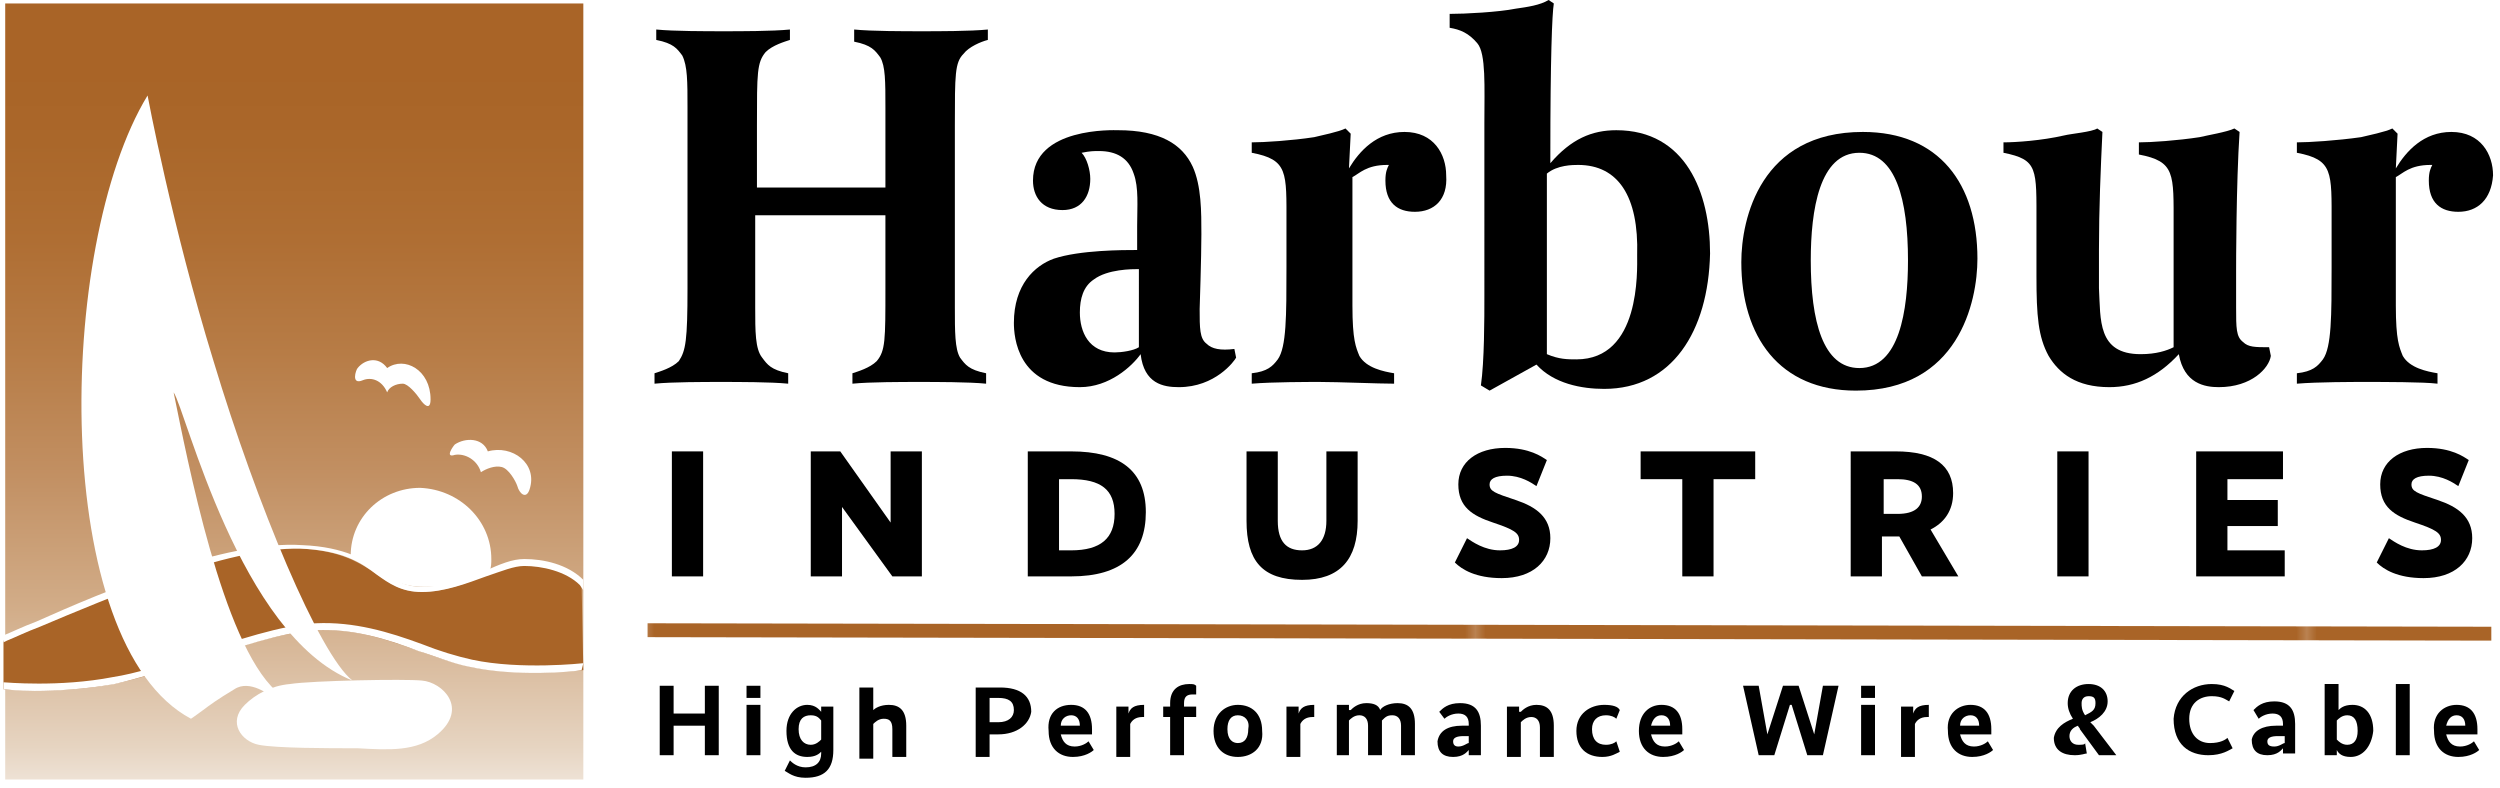
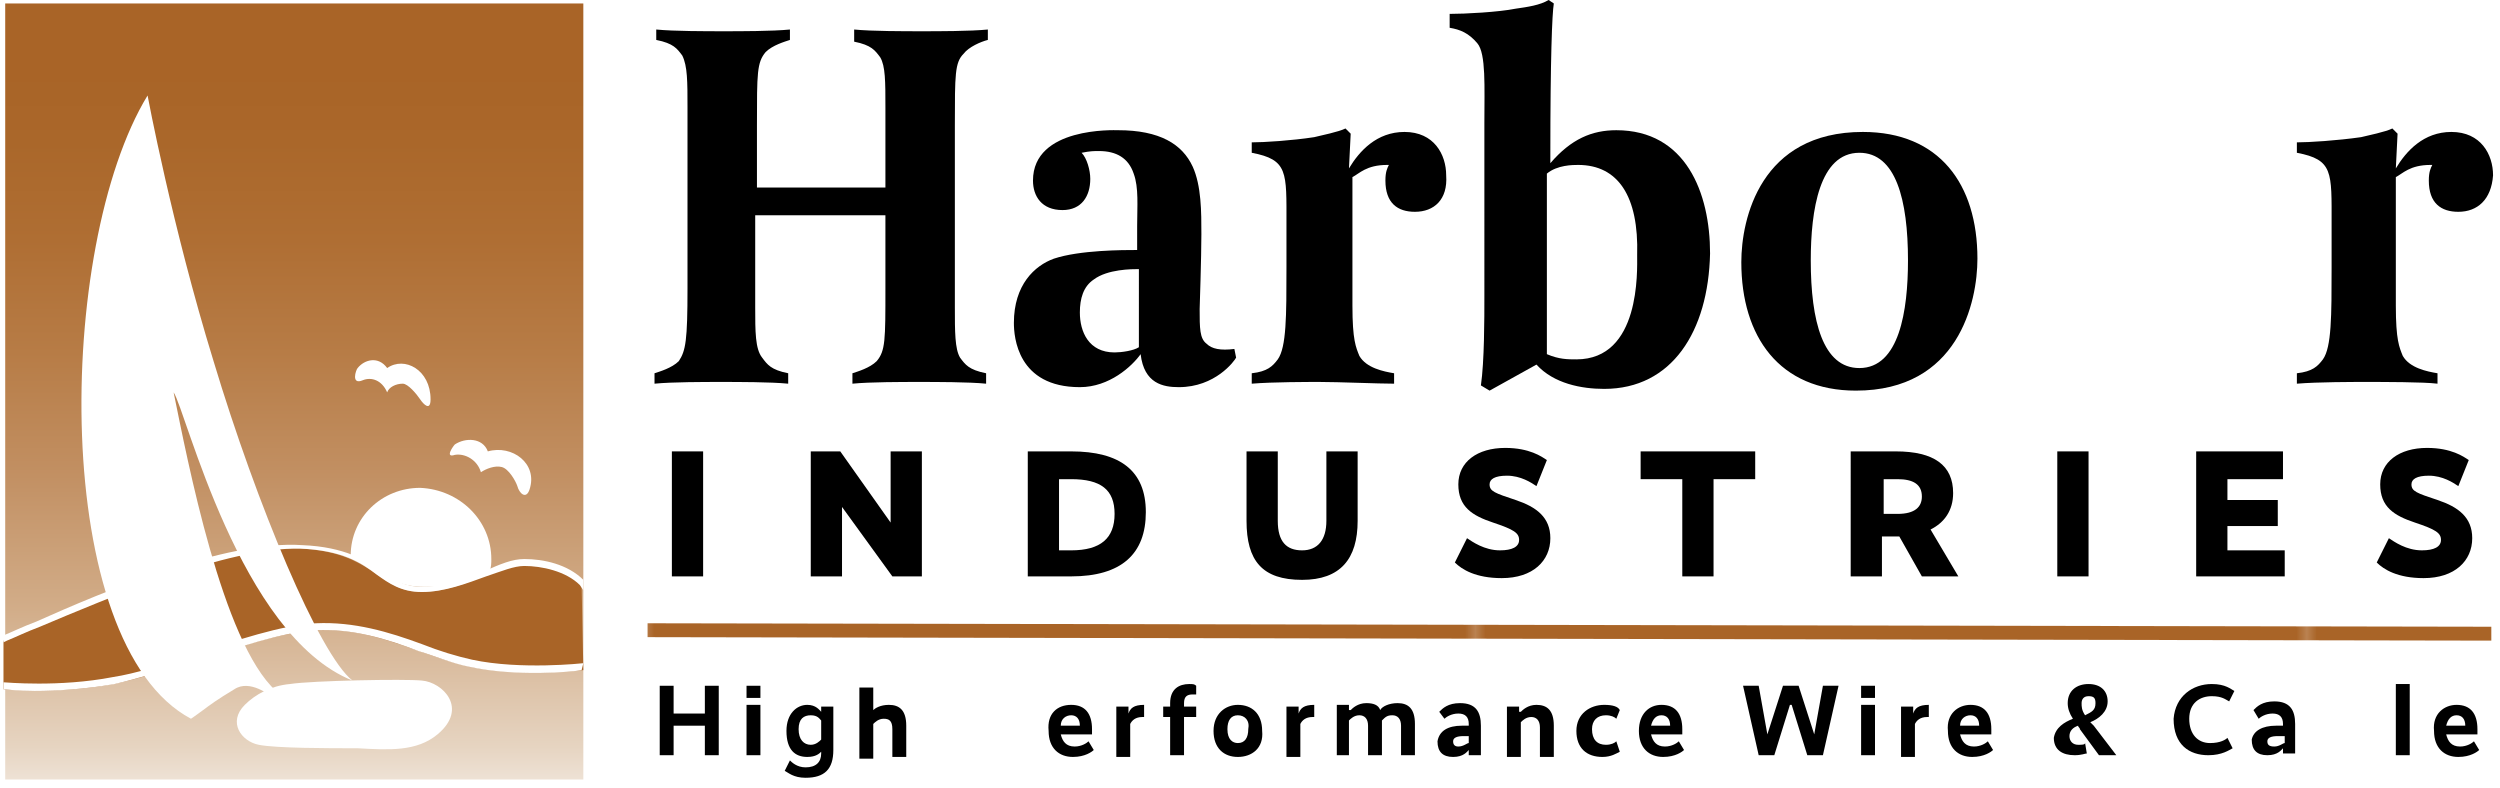
<svg xmlns="http://www.w3.org/2000/svg" xmlns:xlink="http://www.w3.org/1999/xlink" version="1.1" id="Layer_1" x="0px" y="0px" viewBox="0 0 144 45.4" style="enable-background:new 0 0 144 45.4;" xml:space="preserve">
  <style type="text/css">
	.st0{fill:none;}
	.st1{fill:#A96427;}
	.st2{clip-path:url(#SVGID_2_);fill:url(#SVGID_3_);}
	.st3{fill:#FFFFFF;}
	.st4{fill:url(#SVGID_4_);}
</style>
  <pattern width="81.8" height="93" patternUnits="userSpaceOnUse" id="Unnamed_Pattern" viewBox="0 -93 81.8 93" style="overflow:visible;">
    <g>
      <rect y="-93" class="st0" width="81.8" height="93" />
      <rect y="-93" class="st1" width="81.8" height="93" />
    </g>
  </pattern>
  <g>
    <g>
      <g>
        <defs>
          <rect id="SVGID_1_" x="0.3" y="0.2" width="33.3" height="44.7" />
        </defs>
        <clipPath id="SVGID_2_">
          <use xlink:href="#SVGID_1_" style="overflow:visible;" />
        </clipPath>
        <linearGradient id="SVGID_3_" gradientUnits="userSpaceOnUse" x1="-239.333" y1="416.19" x2="-238.476" y2="416.19" gradientTransform="matrix(0 -52.085 -52.085 0 21694.1 -12416.685)">
          <stop offset="0" style="stop-color:#FFFFFF" />
          <stop offset="0.133" style="stop-color:#E6D4C1" />
          <stop offset="0.309" style="stop-color:#D2AD89" />
          <stop offset="0.48" style="stop-color:#C29063" />
          <stop offset="0.638" style="stop-color:#B77C46" />
          <stop offset="0.782" style="stop-color:#AF6E33" />
          <stop offset="0.908" style="stop-color:#AA672A" />
          <stop offset="1" style="stop-color:#A96427" />
          <stop offset="1" style="stop-color:#A96427" />
        </linearGradient>
        <rect x="0.3" y="0.2" class="st2" width="33.3" height="44.7" />
      </g>
      <g>
        <path class="st1" d="M33.5,33.7c-0.8-0.8-2.3-1.2-3.3-1.2c-1.4,0-3.6,1.6-5.9,1.6c-2.5,0-2.7-2.3-7-2.5c-5.2-0.2-14.3,4.2-17,5.3     l-0.1,0v2.8c0,0,3.2,0.3,6.3-0.3c3.2-0.6,8.4-2.9,11.7-3.1c3.3-0.2,6.1,1.5,8.9,2.1c2.8,0.6,6.5,0.2,6.5,0.2L33.5,33.7L33.5,33.7     z" />
      </g>
      <g>
        <path class="st3" d="M28.3,32.2c0,0.2,0,0.5-0.1,0.7c-0.1,0.2-1,0.4-1.4,0.5c-0.7,0.3-1,0.4-2.4,0.4c-1.4,0-2.2-0.6-2.9-1.1     c-0.4-0.3-1.3-0.7-1.3-0.7c0-2.2,1.8-3.9,4-3.9C26.5,28.2,28.3,30,28.3,32.2" />
        <path class="st3" d="M14.1,40.6c0.6-0.6,1.5-1.1,2.6-1.2c1.3-0.2,6.6-0.3,7.6-0.2c1.2,0.1,2.7,1.6,0.9,3.1     c-1.2,1-2.8,0.9-4.6,0.8c-1.7,0-4.7,0-5.7-0.2C13.9,42.7,13.1,41.6,14.1,40.6" />
        <path class="st3" d="M20.6,21.2c0.4-0.5,1.2-0.7,1.7,0c1-0.7,2.5,0.1,2.5,1.8c0,0.7-0.4,0.3-0.6,0c-0.2-0.3-0.7-0.9-1-0.9     c-0.4,0-0.8,0.2-0.9,0.5c-0.3-0.7-0.9-0.9-1.4-0.7C20.2,22.2,20.5,21.3,20.6,21.2" />
        <path class="st3" d="M8.5,5.5c0,0,1.4,7.5,3.8,15.3c2.5,8.3,6.1,16.9,8,18.4c-6.5-2.6-9.6-15.6-10.3-16.6     c0.8,3.9,2.8,14.4,5.9,17.2l-0.3,0.3c0,0-1.2-1-2.1-0.4c-1,0.6-1.4,0.9-1.8,1.2c-0.4,0.3-0.7,0.5-0.7,0.5     C2.9,37.1,3.2,14.2,8.5,5.5" />
        <path d="M55.5,3.1C55,3.6,55,4.3,55,7.2v10.5c0,1.4,0,2.4,0.3,2.9c0.3,0.4,0.5,0.7,1.5,0.9v0.6c-1-0.1-2.9-0.1-3.9-0.1     c-0.9,0-2.8,0-3.8,0.1v-0.6c0.3-0.1,1-0.3,1.4-0.7c0.5-0.6,0.5-1.2,0.5-4.2v-4.2h-7.5v5.3c0,1.4,0,2.4,0.4,2.9     c0.3,0.4,0.5,0.7,1.5,0.9v0.6c-1-0.1-2.9-0.1-3.9-0.1c-0.9,0-2.8,0-3.8,0.1v-0.6c0.3-0.1,1-0.3,1.4-0.7c0.4-0.6,0.5-1.2,0.5-4.2     V6.2c0-1.5,0-2.4-0.3-3c-0.3-0.4-0.5-0.7-1.5-0.9V1.7c1,0.1,2.9,0.1,3.9,0.1c0.9,0,2.8,0,3.8-0.1v0.6c-0.3,0.1-1,0.3-1.4,0.7     c-0.5,0.6-0.5,1.2-0.5,4.2v3.6H51V6.2c0-1.5,0-2.4-0.3-2.9c-0.3-0.4-0.5-0.7-1.5-0.9V1.7c1,0.1,2.9,0.1,3.9,0.1     c0.9,0,2.8,0,3.8-0.1v0.6C56.5,2.4,55.8,2.7,55.5,3.1" />
        <path d="M67.9,22.3c-0.9,0-2-0.2-2.2-1.9c-0.5,0.7-1.8,1.9-3.5,1.9c-3.6,0-3.8-2.9-3.8-3.7c0-2.2,1.2-3.3,2.3-3.7     c1.5-0.5,4-0.5,4.8-0.5V13c0-1.1,0.1-2.2-0.2-3c-0.3-0.9-1-1.3-2-1.3c-0.3,0-0.5,0-1,0.1c0.3,0.3,0.5,1,0.5,1.5     c0,1-0.5,1.8-1.6,1.8c-1.2,0-1.7-0.8-1.7-1.7c0-3.1,4.7-2.9,4.9-2.9c2.4,0,3.7,0.8,4.3,2.1c0.5,1.1,0.5,2.6,0.5,3.9     c0,1.3-0.1,4.3-0.1,4.3c0,1.1,0,1.7,0.4,2c0.3,0.3,0.8,0.4,1.6,0.3l0.1,0.5C71.1,20.8,70,22.3,67.9,22.3 M65.6,15.5     c-0.4,0-1.8,0-2.6,0.6c-0.6,0.4-0.8,1.1-0.8,1.9c0,1.1,0.5,2.3,2,2.3c0.4,0,1.1-0.1,1.4-0.3V15.5z" />
        <path d="M81.5,12.2c-1,0-1.7-0.5-1.7-1.8c0-0.5,0.1-0.7,0.2-0.9h-0.1c-1.2,0-1.6,0.5-2,0.7v7.4c0,2,0.2,2.4,0.4,2.9     c0.4,0.7,1.4,0.9,2,1v0.6C79.4,22.1,77.1,22,76,22c-0.6,0-2.7,0-3.9,0.1v-0.6c0.9-0.1,1.2-0.4,1.5-0.8c0.5-0.7,0.5-2.5,0.5-5.3     v-2.5c0-3,0.1-3.7-2-4.1V8.2c0.7,0,2.3-0.1,3.6-0.3c0.4-0.1,1.4-0.3,1.8-0.5l0.3,0.3l-0.1,2c0.6-1,1.6-2.1,3.2-2.1     c1.7,0,2.4,1.3,2.4,2.5C83.4,11.5,82.6,12.2,81.5,12.2" />
        <path d="M92.4,22.4c-1.3,0-2.9-0.3-3.9-1.4l-2.7,1.5l-0.5-0.3c0.2-1.4,0.2-3.8,0.2-5.2V7.1c0-2.1,0.1-4-0.4-4.6     c-0.5-0.6-1-0.8-1.6-0.9V0.8c0.9,0,2.8-0.1,3.8-0.3c0.7-0.1,1.4-0.2,1.9-0.5l0.3,0.2c-0.1,0.6-0.2,3.2-0.2,8.7v0.5     c1.2-1.4,2.4-1.9,3.8-1.9c4,0,5.4,3.6,5.4,7.1C98.4,19.1,96.3,22.4,92.4,22.4 M90.9,9.5c-0.3,0-1.2,0-1.8,0.5v10.4     c0.7,0.3,1.2,0.3,1.7,0.3c3.7,0,3.5-5.1,3.5-6C94.4,11.3,93.2,9.5,90.9,9.5" />
        <path d="M106.9,22.5c-4.4,0-6.6-3.1-6.6-7.4c0-2.5,1.1-7.5,7-7.5c4.4,0,6.6,3,6.6,7.3C113.9,17.4,112.8,22.5,106.9,22.5      M107.1,8.8c-2.3,0-2.8,3.3-2.8,6.2c0,3.5,0.7,6.2,2.8,6.2c2.3,0,2.8-3.3,2.8-6.2C109.9,11.5,109.2,8.8,107.1,8.8" />
-         <path d="M127.8,22.3c-0.8,0-2-0.2-2.3-1.9c-1.2,1.3-2.5,1.9-4,1.9c-1.9,0-2.9-0.8-3.5-1.8c-0.6-1.1-0.7-2.3-0.7-4.6v-3     c0-3.2,0.1-3.7-1.9-4.1V8.2c0.7,0,2.2-0.1,3.5-0.4c0.4-0.1,1.6-0.2,1.9-0.4l0.3,0.2c-0.1,2.1-0.2,4.4-0.2,6.8c0,0.9,0,1.6,0,2.2     c0.1,1.8-0.1,3.8,2.4,3.8c0.9,0,1.5-0.2,1.9-0.4v-7c0-3,0.1-3.7-2-4.1V8.2c0.7,0,2.2-0.1,3.5-0.3c0.4-0.1,1.6-0.3,2-0.5l0.3,0.2     c-0.2,3-0.2,7.7-0.2,8v2.1c0,1.2,0,1.7,0.4,2c0.3,0.3,0.7,0.3,1.5,0.3l0.1,0.5C130.7,21.2,129.7,22.3,127.8,22.3" />
        <path d="M141.6,12.2c-1,0-1.7-0.5-1.7-1.8c0-0.5,0.1-0.7,0.2-0.9h-0.1c-1.2,0-1.6,0.5-2,0.7v7.4c0,2,0.2,2.4,0.4,2.9     c0.4,0.7,1.4,0.9,2,1v0.6c-0.8-0.1-3.1-0.1-4.2-0.1c-0.6,0-2.7,0-3.9,0.1v-0.6c0.9-0.1,1.2-0.4,1.5-0.8c0.5-0.7,0.5-2.5,0.5-5.3     v-2.5c0-3,0.1-3.7-2-4.1V8.2c0.7,0,2.3-0.1,3.7-0.3c0.4-0.1,1.4-0.3,1.8-0.5l0.3,0.3l-0.1,2c0.6-1,1.6-2.1,3.2-2.1     c1.7,0,2.4,1.3,2.4,2.5C143.5,11.5,142.7,12.2,141.6,12.2" />
        <rect x="38.7" y="26" width="1.8" height="7.2" />
        <polygon points="53.1,33.2 51.4,33.2 48.5,29.2 48.5,29.2 48.5,33.2 46.7,33.2 46.7,26 48.4,26 51.3,30.1 51.3,30.1 51.3,26      53.1,26    " />
        <path d="M61.7,33.2h-2.5V26h2.5c2.8,0,4.3,1.1,4.3,3.5C66,31.9,64.6,33.2,61.7,33.2 M61.7,27.6H61v4.1h0.7c1.7,0,2.5-0.7,2.5-2.1     C64.2,28.2,63.4,27.6,61.7,27.6" />
        <path d="M78.2,30c0,2.2-1,3.4-3.2,3.4c-2.3,0-3.2-1.1-3.2-3.4V26h1.8v4c0,1.2,0.5,1.7,1.4,1.7c0.9,0,1.4-0.6,1.4-1.7v-4h1.8V30z" />
        <path d="M88.5,28c-0.3-0.2-0.9-0.6-1.7-0.6c-0.7,0-1,0.2-1,0.5c0,0.4,0.3,0.5,1.5,0.9c1.2,0.4,2,1,2,2.2c0,1.3-1,2.3-2.8,2.3     c-1.5,0-2.3-0.5-2.7-0.9l0.7-1.4c0.3,0.2,1,0.7,1.9,0.7c0.7,0,1.1-0.2,1.1-0.6c0-0.4-0.3-0.6-1.5-1c-1.2-0.4-2-0.9-2-2.2     c0-1.3,1.1-2.1,2.7-2.1c1.4,0,2.1,0.5,2.4,0.7L88.5,28z" />
        <polygon points="101.1,27.6 98.7,27.6 98.7,33.2 96.9,33.2 96.9,27.6 94.5,27.6 94.5,26 101.1,26    " />
        <path d="M110.7,33.2l-1.3-2.3h-0.2h-0.8v2.3h-1.8V26h2.6c2.2,0,3.3,0.8,3.3,2.4c0,1-0.5,1.7-1.3,2.1l1.6,2.7H110.7z M109.3,27.6     h-0.8v2h0.8c1,0,1.4-0.4,1.4-1C110.7,27.9,110.2,27.6,109.3,27.6" />
        <rect x="118.5" y="26" width="1.8" height="7.2" />
        <polygon points="131.5,27.6 128.3,27.6 128.3,28.8 131.2,28.8 131.2,30.3 128.3,30.3 128.3,31.7 131.6,31.7 131.6,33.2      126.5,33.2 126.5,26 131.5,26    " />
        <path d="M141.6,28c-0.3-0.2-0.9-0.6-1.7-0.6c-0.7,0-1,0.2-1,0.5c0,0.4,0.3,0.5,1.5,0.9c1.2,0.4,2,1,2,2.2c0,1.3-1,2.3-2.8,2.3     c-1.5,0-2.3-0.5-2.7-0.9l0.7-1.4c0.3,0.2,1,0.7,1.9,0.7c0.7,0,1.1-0.2,1.1-0.6c0-0.4-0.3-0.6-1.5-1c-1.2-0.4-2-0.9-2-2.2     c0-1.3,1.1-2.1,2.7-2.1c1.4,0,2.1,0.5,2.4,0.7L141.6,28z" />
        <pattern id="SVGID_4_" xlink:href="#Unnamed_Pattern" patternTransform="matrix(0.584 0 0 -0.584 -728.821 -1261.096)">
			</pattern>
        <polygon class="st4" points="143.5,36.9 37.3,36.7 37.3,35.9 143.5,36.1    " />
      </g>
      <g>
        <path class="st3" d="M26.2,25.6c0.6-0.4,1.6-0.4,1.9,0.4c1.4-0.4,2.9,0.7,2.4,2.2c-0.2,0.6-0.6,0.2-0.7-0.2     c-0.1-0.3-0.5-1-0.9-1.1c-0.4-0.1-0.9,0.1-1.2,0.3c-0.2-0.7-0.9-1.1-1.5-1C25.6,26.4,26.1,25.7,26.2,25.6" />
        <path class="st3" d="M0.4,36.9c0.5-0.2,1.1-0.5,1.9-0.8c3.8-1.6,10.8-4.6,15-4.5c2.4,0.1,3.5,0.8,4.4,1.5c0.7,0.5,1.4,1,2.6,1     c1.3,0,2.6-0.5,3.7-0.9c0.9-0.3,1.6-0.6,2.2-0.6c1,0,2.4,0.3,3.2,1.1l0.2,0.3v-0.6c-0.9-0.9-2.3-1.2-3.4-1.2     c-0.7,0-1.4,0.3-2.3,0.7c-1.1,0.4-2.3,0.9-3.6,0.9c-1,0-1.6-0.4-2.3-0.9c-0.9-0.6-2.1-1.4-4.6-1.5C13,31.1,5.9,34.1,2.1,35.8     c-0.8,0.3-1.4,0.6-1.9,0.8c0,0,0,0,0,0V37L0.4,36.9z" />
        <path class="st3" d="M33.6,38.2c0,0-3.6,0.4-6.4-0.2c-0.9-0.2-1.9-0.5-2.9-0.9c-1.9-0.7-3.9-1.3-6.1-1.2c-2,0.1-4.6,1-7.1,1.8     c-1.7,0.6-3.3,1.1-4.6,1.3c-3.1,0.6-6.2,0.3-6.3,0.3h0l0,0v0.4c0.1,0,0.8,0.1,1.8,0.1c1.2,0,2.9-0.1,4.6-0.4     c1.3-0.3,2.9-0.8,4.6-1.3c2.5-0.8,5.1-1.7,7-1.8c2.1-0.1,4.1,0.5,5.9,1.2c1,0.3,1.9,0.7,2.9,0.9c2.7,0.6,6,0.3,6.5,0.2L33.6,38.2     L33.6,38.2z" />
      </g>
      <g>
        <polygon points="41.4,43.5 40.6,43.5 40.6,41.8 38.8,41.8 38.8,43.5 38,43.5 38,39.5 38.8,39.5 38.8,41.1 40.6,41.1 40.6,39.5      41.4,39.5    " />
        <path d="M43.8,40.2H43v-0.7h0.8V40.2z M43.8,43.5H43v-2.9h0.8V43.5z" />
        <path d="M48,43.2c0,1.1-0.5,1.6-1.6,1.6c-0.7,0-1-0.3-1.2-0.4l0.3-0.6c0.1,0.1,0.4,0.4,0.9,0.4c0.6,0,0.9-0.3,0.9-0.8v-0.1h0     c-0.1,0.1-0.3,0.3-0.8,0.3c-0.7,0-1.2-0.4-1.2-1.5c0-1,0.6-1.5,1.2-1.5c0.5,0,0.7,0.3,0.8,0.4h0v-0.3H48V43.2z M46.7,42.9     c0.3,0,0.5-0.2,0.6-0.3v-1.1c-0.1-0.1-0.2-0.3-0.6-0.3c-0.4,0-0.7,0.2-0.7,0.8C46,42.6,46.3,42.9,46.7,42.9" />
        <path d="M50.3,40.9L50.3,40.9c0.1-0.1,0.4-0.3,0.9-0.3c0.6,0,1,0.3,1,1.2v1.8h-0.8v-1.6c0-0.5-0.2-0.6-0.5-0.6     c-0.3,0-0.5,0.2-0.6,0.3v2h-0.8v-4.1h0.8V40.9z" />
-         <path d="M57.5,42.3H57v1.3h-0.8v-4h1.4c1.2,0,1.8,0.5,1.8,1.4C59.3,41.7,58.6,42.3,57.5,42.3 M57.5,40.2H57v1.4h0.5     c0.6,0,0.9-0.3,0.9-0.7C58.4,40.4,58.1,40.2,57.5,40.2" />
        <path d="M61.7,40.6c0.8,0,1.2,0.5,1.2,1.4v0.3h-1.8c0.1,0.4,0.3,0.7,0.8,0.7c0.4,0,0.7-0.2,0.8-0.3l0.3,0.5     c-0.1,0.1-0.5,0.4-1.2,0.4c-0.8,0-1.4-0.5-1.4-1.5C60.3,41.1,60.9,40.6,61.7,40.6 M61.1,41.8h1.1c0-0.4-0.2-0.6-0.5-0.6     C61.4,41.2,61.1,41.4,61.1,41.8" />
        <path d="M66,41.3c0,0-0.1,0-0.2,0c-0.4,0-0.6,0.2-0.7,0.4v1.9h-0.8v-2.9H65v0.4h0c0.1-0.3,0.3-0.5,0.9-0.5V41.3z" />
        <path d="M68.9,41.3h-0.7v2.2h-0.8v-2.2H67v-0.6h0.4v-0.2c0-0.8,0.5-1.1,1.1-1.1c0.2,0,0.3,0,0.4,0.1V40c0,0-0.1,0-0.2,0     c-0.3,0-0.5,0.1-0.5,0.5v0.2h0.7V41.3z" />
        <path d="M71.3,43.6c-0.8,0-1.4-0.5-1.4-1.5c0-1,0.7-1.5,1.4-1.5c0.8,0,1.4,0.5,1.4,1.5C72.8,43.1,72.1,43.6,71.3,43.6 M71.3,41.2     c-0.4,0-0.6,0.3-0.6,0.8c0,0.6,0.3,0.8,0.6,0.8c0.4,0,0.6-0.3,0.6-0.8C72,41.5,71.7,41.2,71.3,41.2" />
        <path d="M75.8,41.3c0,0-0.1,0-0.2,0c-0.4,0-0.6,0.2-0.7,0.4v1.9h-0.8v-2.9h0.7v0.4h0c0.1-0.3,0.3-0.5,0.9-0.5V41.3z" />
        <path d="M77.8,40.9L77.8,40.9c0.1-0.1,0.4-0.4,0.9-0.4c0.4,0,0.7,0.1,0.8,0.4c0.1-0.2,0.5-0.4,1-0.4c0.6,0,1,0.3,1,1.2v1.8h-0.8     v-1.7c0-0.4-0.2-0.6-0.5-0.6c-0.3,0-0.4,0.1-0.6,0.3c0,0.1,0,0.2,0,0.2v1.8h-0.8v-1.7c0-0.4-0.2-0.6-0.5-0.6     c-0.3,0-0.5,0.2-0.6,0.3v2H77v-2.9h0.7V40.9z" />
        <path d="M84.2,41.8c0.2,0,0.3,0,0.4,0v-0.1c0-0.4-0.2-0.6-0.6-0.6c-0.4,0-0.7,0.2-0.8,0.3L82.9,41c0.2-0.2,0.5-0.5,1.2-0.5     c0.9,0,1.2,0.5,1.2,1.3v1.7h-0.7v-0.3h0c-0.1,0.1-0.3,0.4-0.9,0.4c-0.6,0-0.9-0.3-0.9-0.9C82.9,42.1,83.4,41.8,84.2,41.8 M84,43     c0.3,0,0.5-0.2,0.6-0.2v-0.4c-0.1,0-0.2,0-0.3,0c-0.4,0-0.6,0.1-0.6,0.3C83.7,42.9,83.8,43,84,43" />
        <path d="M87.6,41L87.6,41c0.1-0.1,0.4-0.4,0.9-0.4c0.6,0,1,0.3,1,1.2v1.8h-0.8v-1.7c0-0.4-0.2-0.6-0.5-0.6     c-0.3,0-0.5,0.2-0.6,0.3v2h-0.8v-2.9h0.7V41z" />
        <path d="M93.1,41.4c-0.1-0.1-0.3-0.2-0.6-0.2c-0.5,0-0.8,0.3-0.8,0.8c0,0.6,0.3,0.9,0.8,0.9c0.3,0,0.5-0.1,0.6-0.2l0.2,0.6     c-0.2,0.1-0.5,0.3-1,0.3c-0.9,0-1.5-0.5-1.5-1.5c0-1,0.8-1.5,1.6-1.5c0.5,0,0.8,0.1,0.9,0.3L93.1,41.4z" />
        <path d="M95.7,40.6c0.8,0,1.2,0.5,1.2,1.4v0.3h-1.8c0.1,0.4,0.3,0.7,0.8,0.7c0.4,0,0.7-0.2,0.8-0.3l0.3,0.5     c-0.1,0.1-0.5,0.4-1.2,0.4c-0.8,0-1.4-0.5-1.4-1.5C94.4,41.1,95,40.6,95.7,40.6 M95.1,41.8h1.1c0-0.4-0.2-0.6-0.5-0.6     C95.4,41.2,95.2,41.4,95.1,41.8" />
        <polygon points="105,43.5 104.1,43.5 103.2,40.6 103.1,40.6 102.2,43.5 101.3,43.5 100.4,39.5 101.3,39.5 101.8,42.3 101.8,42.3      102.7,39.5 103.6,39.5 104.5,42.3 104.5,42.3 105,39.5 105.9,39.5    " />
        <path d="M108,40.2h-0.8v-0.7h0.8V40.2z M108,43.5h-0.8v-2.9h0.8V43.5z" />
        <path d="M111.2,41.3c0,0-0.1,0-0.2,0c-0.4,0-0.6,0.2-0.7,0.4v1.9h-0.8v-2.9h0.7v0.4h0c0.1-0.3,0.3-0.5,0.9-0.5V41.3z" />
        <path d="M113.5,40.6c0.8,0,1.2,0.5,1.2,1.4v0.3h-1.8c0.1,0.4,0.3,0.7,0.8,0.7c0.4,0,0.7-0.2,0.8-0.3l0.3,0.5     c-0.1,0.1-0.5,0.4-1.2,0.4c-0.8,0-1.4-0.5-1.4-1.5C112.1,41.1,112.8,40.6,113.5,40.6 M112.9,41.8h1.1c0-0.4-0.2-0.6-0.5-0.6     C113.2,41.2,112.9,41.4,112.9,41.8" />
        <path d="M119.4,41.4c-0.2-0.3-0.3-0.6-0.3-0.9c0-0.7,0.5-1.1,1.2-1.1c0.7,0,1.1,0.4,1.1,1c0,0.6-0.5,1-1,1.2     c0.1,0.1,0.1,0.1,0.2,0.2l1.3,1.7h-1l-1.1-1.5c0-0.1-0.1-0.1-0.1-0.2c-0.3,0.1-0.5,0.3-0.5,0.6c0,0.3,0.2,0.5,0.5,0.5     c0.2,0,0.4,0,0.4-0.1l0.1,0.6c-0.1,0-0.3,0.1-0.7,0.1c-0.7,0-1.2-0.3-1.2-1C118.4,41.9,118.9,41.6,119.4,41.4 M120.1,41.2     c0.4-0.2,0.6-0.3,0.6-0.7c0-0.3-0.1-0.4-0.4-0.4c-0.3,0-0.4,0.2-0.4,0.4C119.9,40.7,119.9,40.9,120.1,41.2" />
        <path d="M127.4,39.4c0.8,0,1.1,0.3,1.3,0.4l-0.3,0.6c-0.2-0.1-0.4-0.3-1-0.3c-0.7,0-1.3,0.4-1.3,1.3c0,0.9,0.5,1.4,1.2,1.4     c0.6,0,0.9-0.2,1-0.3l0.3,0.6c-0.2,0.1-0.6,0.4-1.4,0.4c-1.1,0-2-0.6-2-2.1C125.3,40.1,126.3,39.4,127.4,39.4" />
        <path d="M131.1,41.8c0.2,0,0.3,0,0.4,0v-0.1c0-0.4-0.2-0.6-0.6-0.6c-0.4,0-0.7,0.2-0.8,0.3l-0.3-0.5c0.2-0.2,0.5-0.5,1.2-0.5     c0.9,0,1.2,0.5,1.2,1.3v1.7h-0.7v-0.3h0c-0.1,0.1-0.3,0.4-0.9,0.4c-0.6,0-0.9-0.3-0.9-0.9C129.8,42.1,130.3,41.8,131.1,41.8      M131,43c0.3,0,0.5-0.2,0.6-0.2v-0.4c-0.1,0-0.2,0-0.4,0c-0.4,0-0.6,0.1-0.6,0.3C130.6,42.9,130.7,43,131,43" />
-         <path d="M135.4,43.6c-0.5,0-0.7-0.2-0.8-0.4h0v0.3h-0.7v-4.1h0.8v1.5h0c0.1-0.1,0.3-0.3,0.8-0.3c0.7,0,1.2,0.5,1.2,1.5     C136.6,43,136.1,43.6,135.4,43.6 M135.2,41.2c-0.3,0-0.5,0.2-0.6,0.3v1.1c0.1,0.1,0.3,0.3,0.6,0.3c0.4,0,0.6-0.3,0.6-0.8     C135.8,41.5,135.6,41.2,135.2,41.2" />
        <rect x="138" y="39.4" width="0.8" height="4.1" />
        <path d="M141.5,40.6c0.8,0,1.2,0.5,1.2,1.4v0.3h-1.8c0.1,0.4,0.3,0.7,0.8,0.7c0.4,0,0.7-0.2,0.8-0.3l0.3,0.5     c-0.1,0.1-0.5,0.4-1.2,0.4c-0.8,0-1.4-0.5-1.4-1.5C140.1,41.1,140.8,40.6,141.5,40.6 M140.9,41.8h1.1c0-0.4-0.2-0.6-0.5-0.6     C141.2,41.2,141,41.4,140.9,41.8" />
      </g>
    </g>
  </g>
</svg>